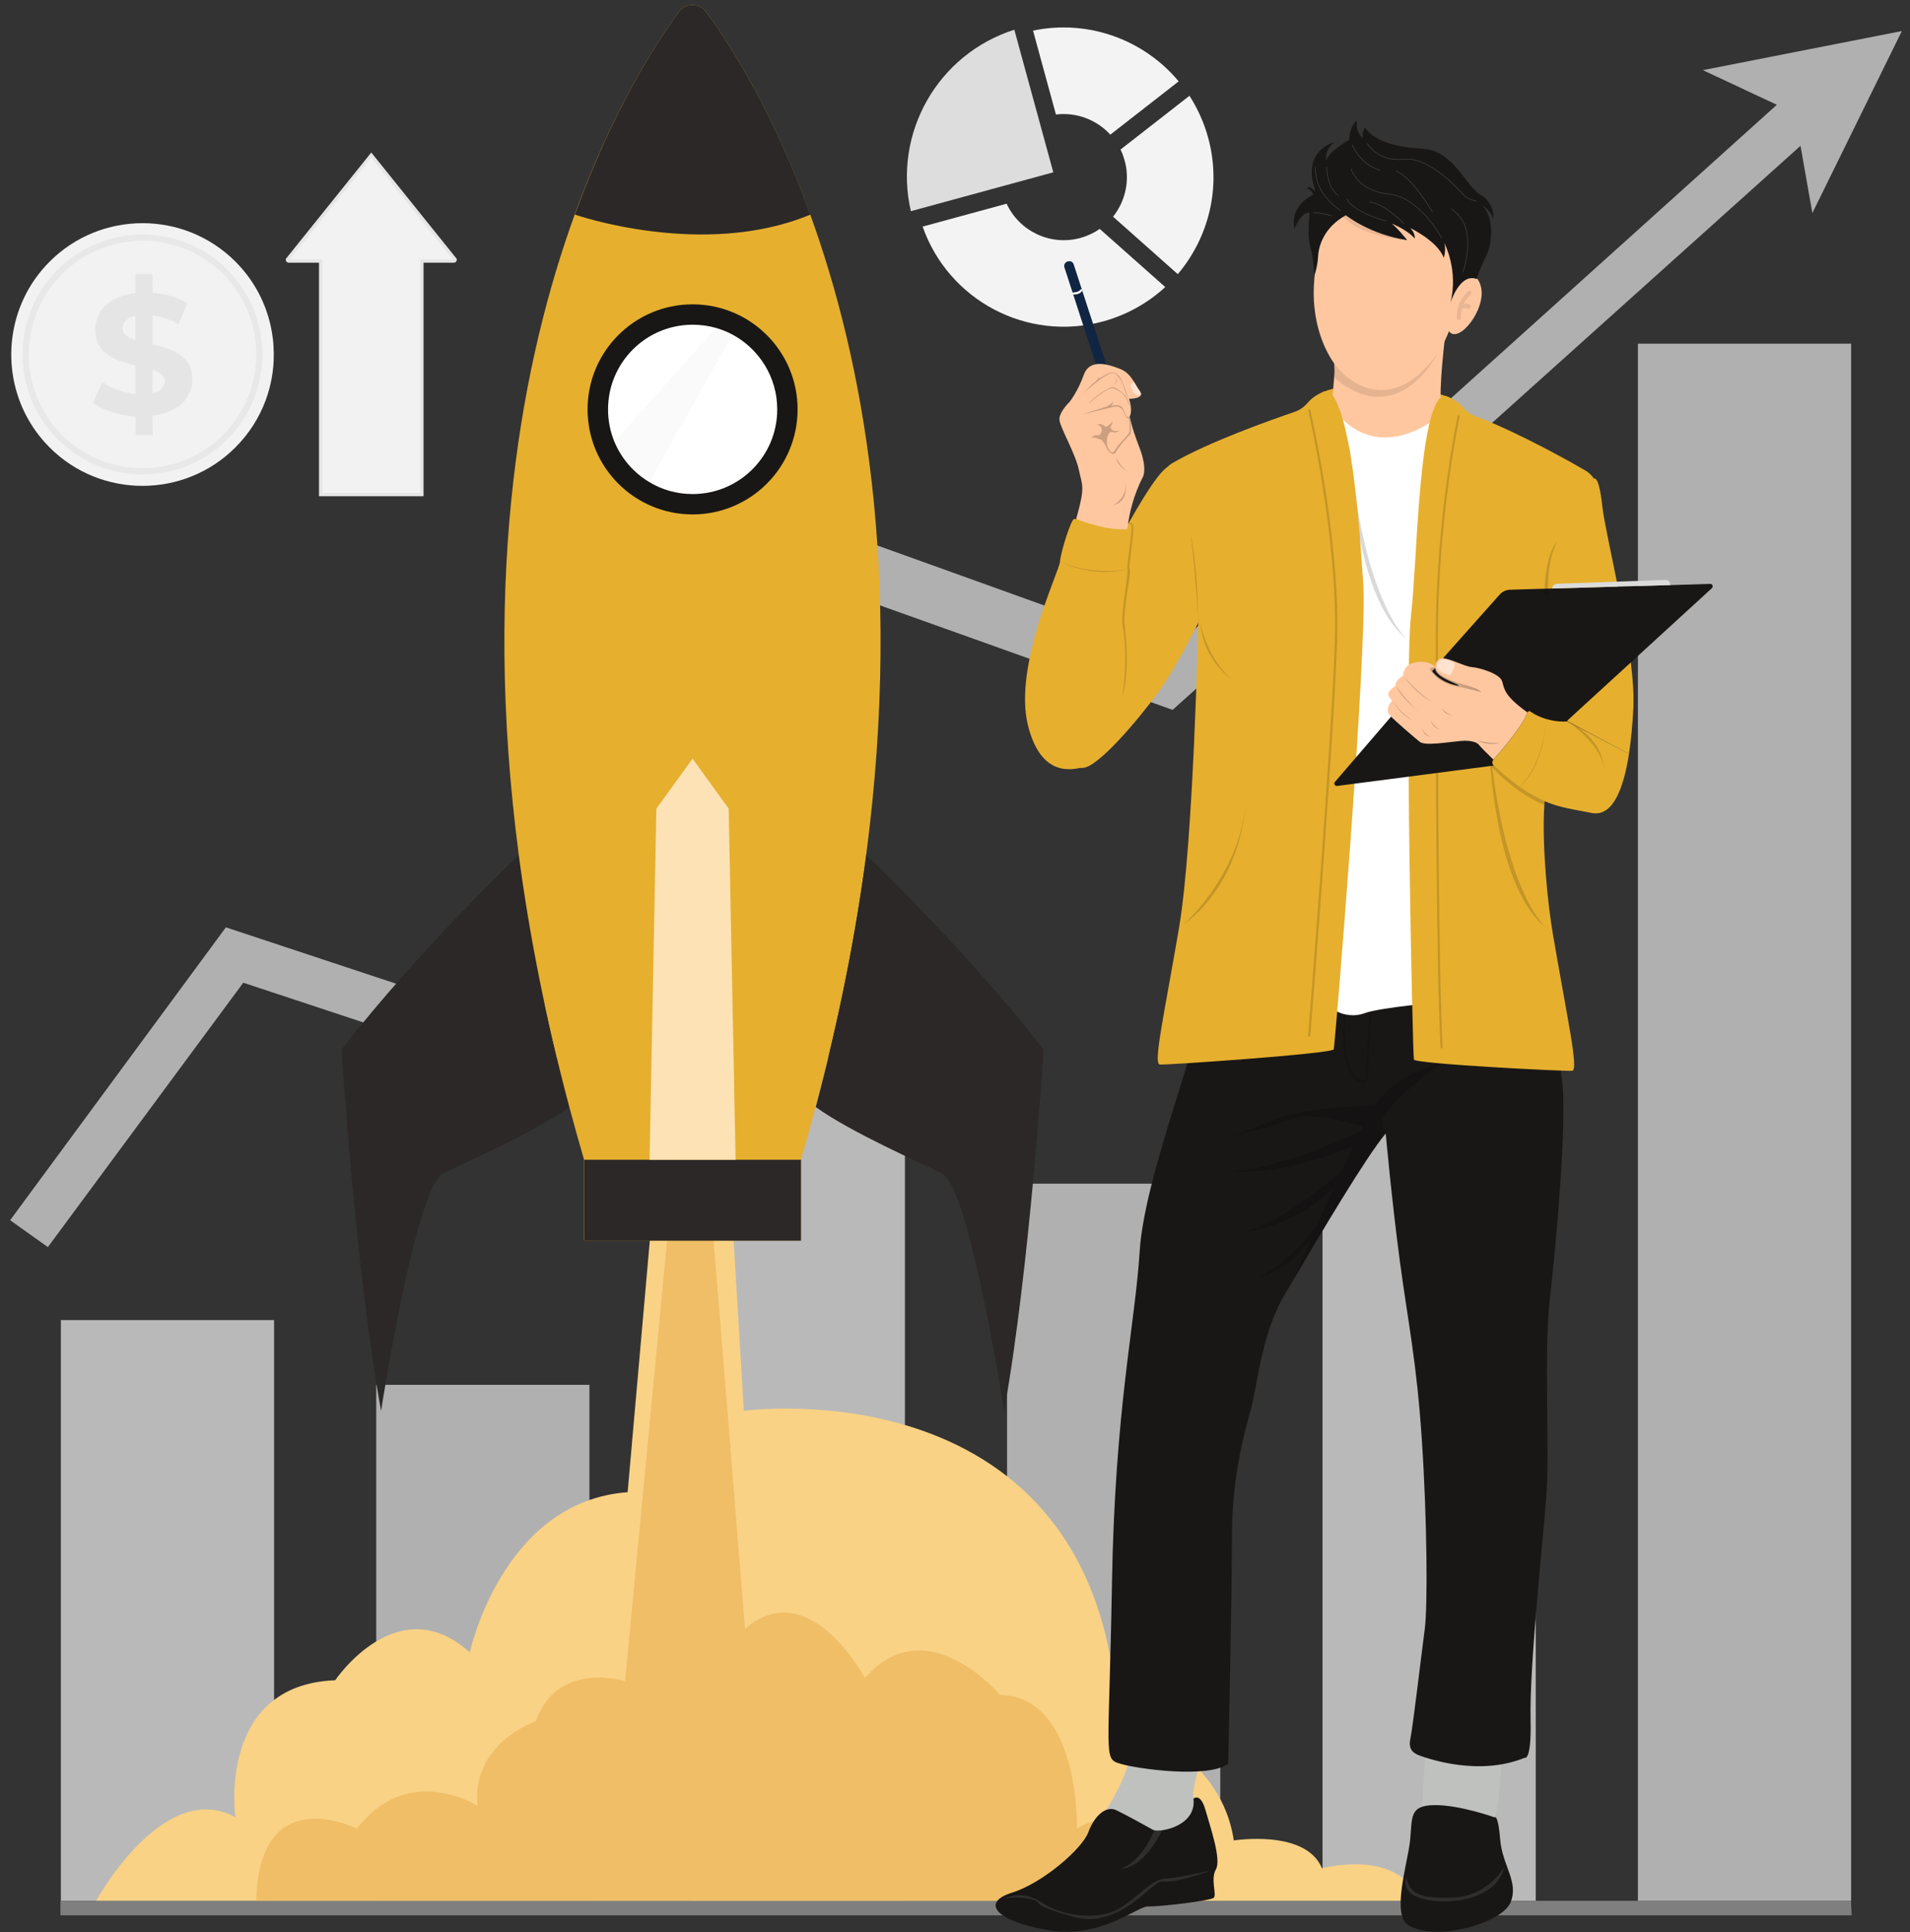
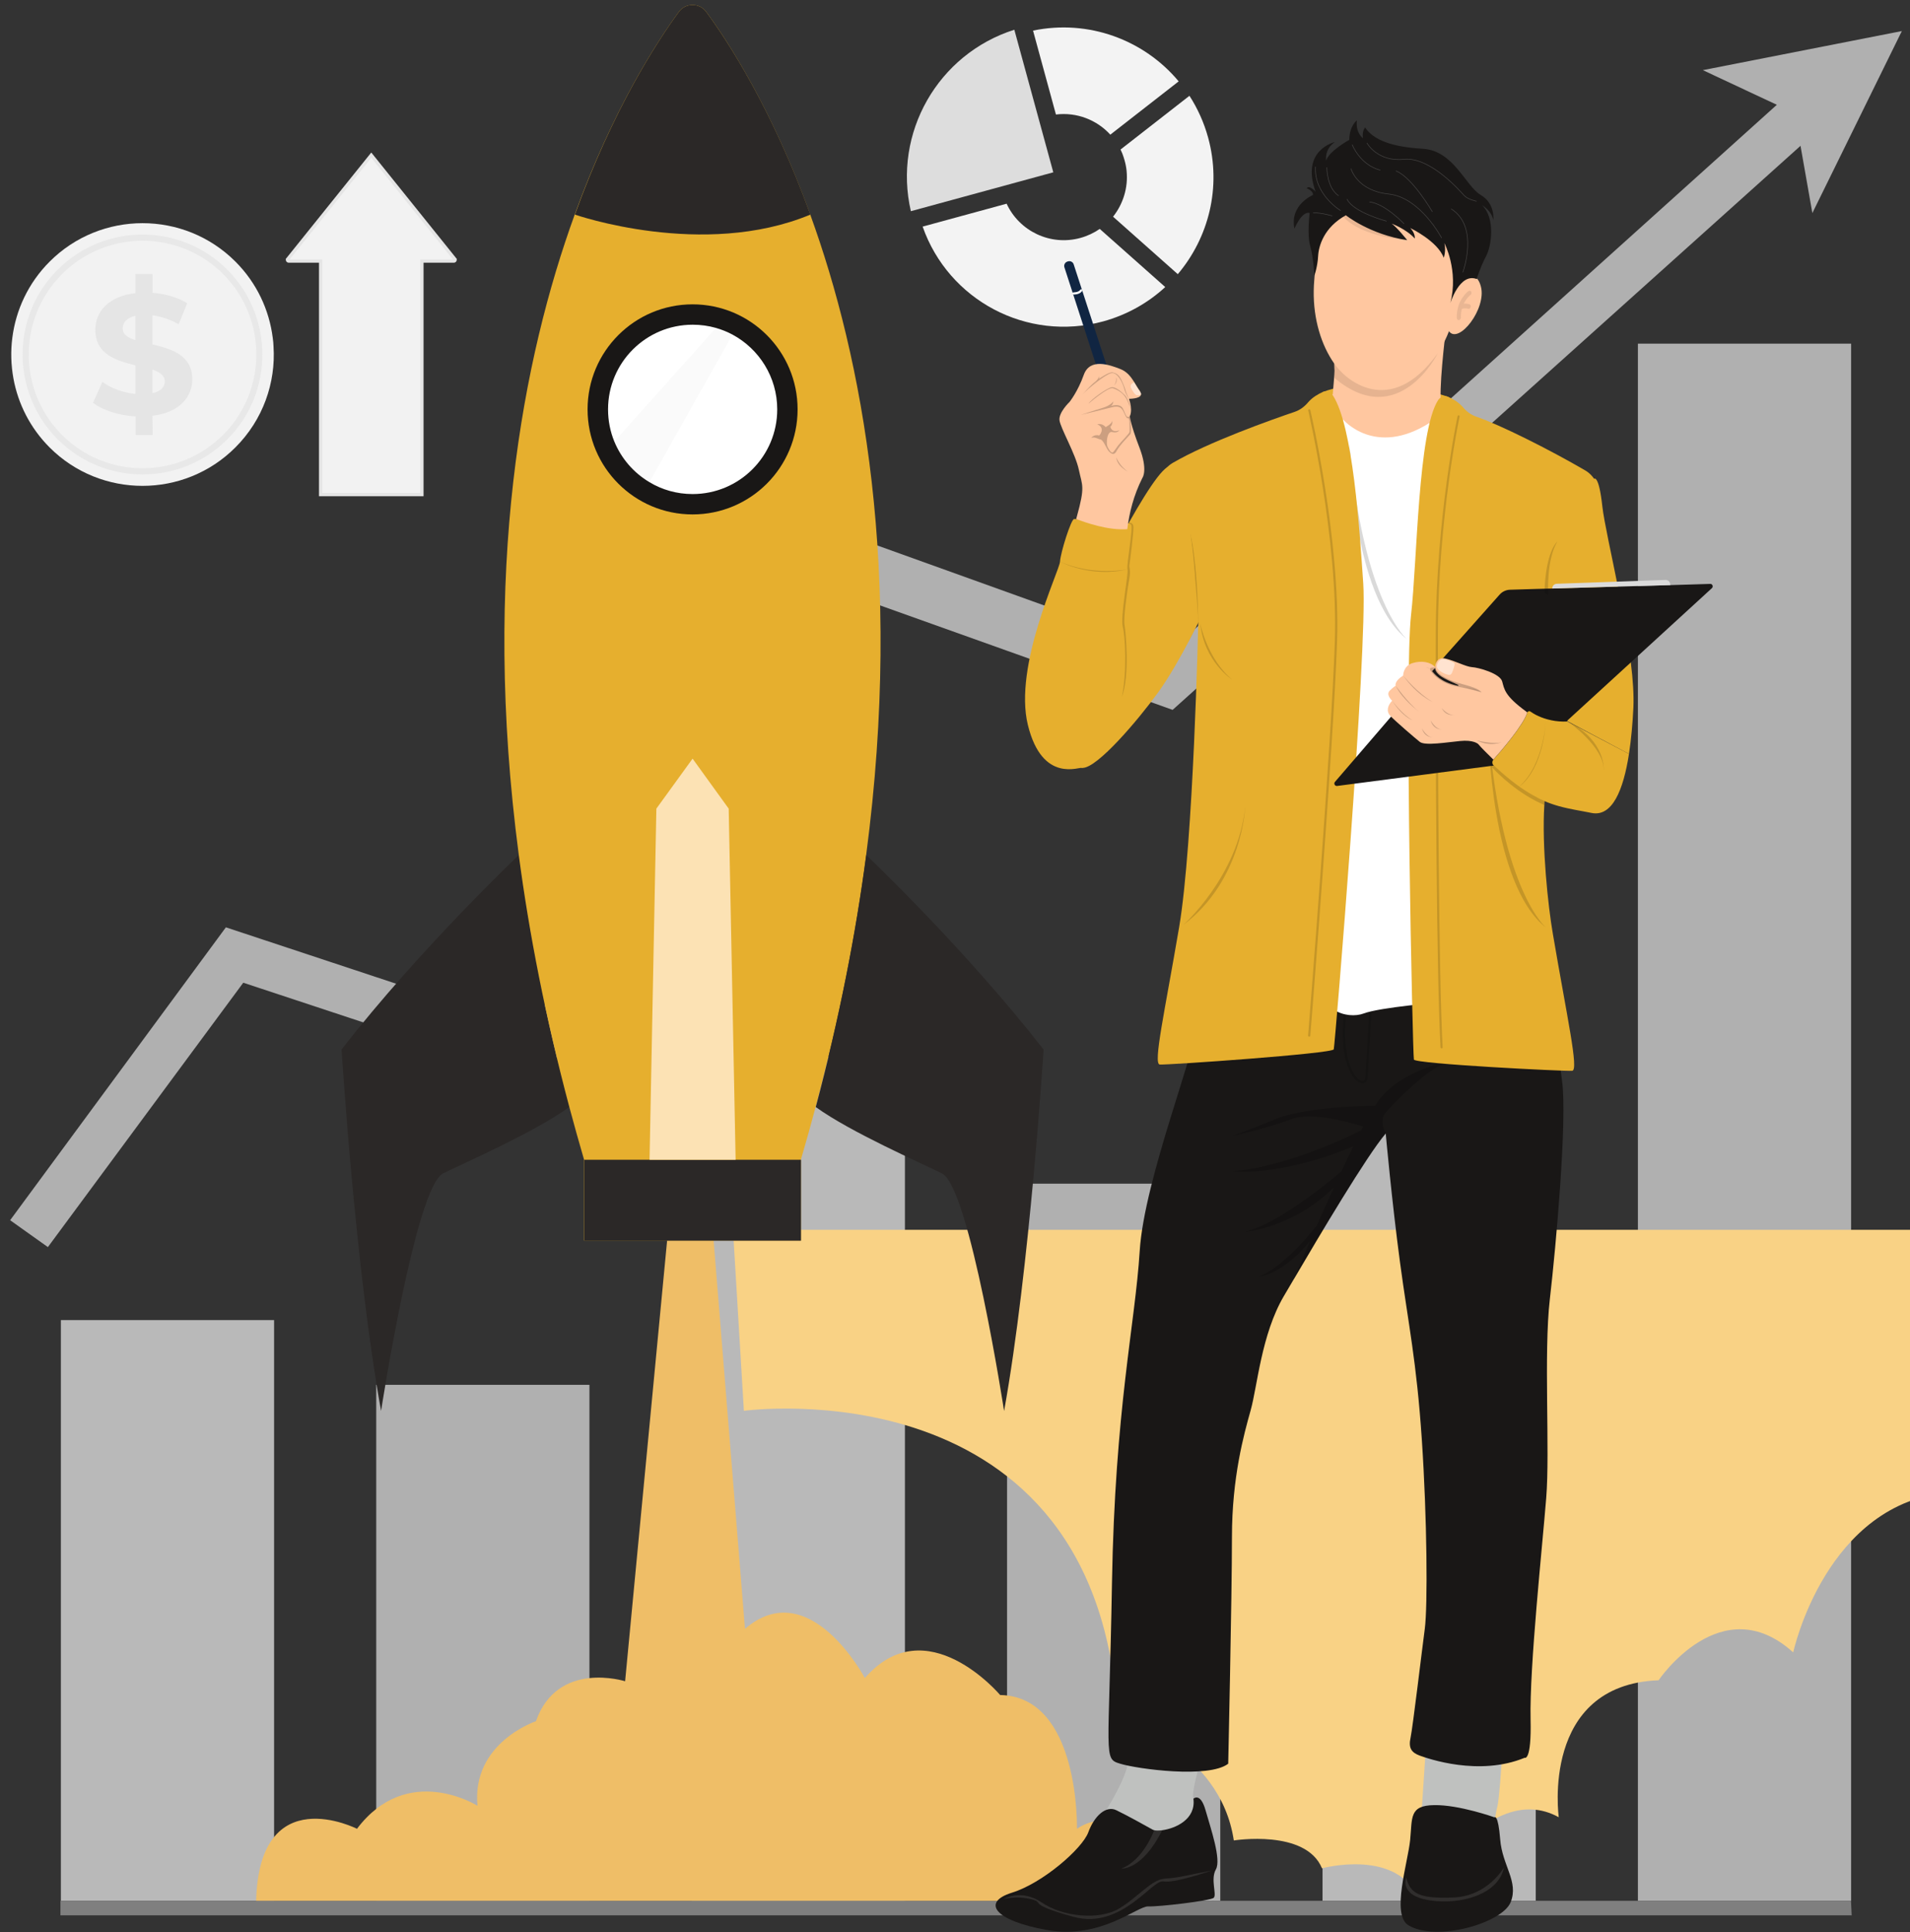
<svg xmlns="http://www.w3.org/2000/svg" version="1.1" x="0px" y="0px" viewBox="0 0 1735.2 1754.9" style="enable-background:new 0 0 1735.2 1754.9;" xml:space="preserve">
  <rect x="0" y="0" width="1735.2" height="1754.9" fill="#333333" stroke="none" />
  <style type="text/css">
	.st0{opacity:0.7;}
	.st1{fill:#E5E5E5;}
	.st2{fill:#F2F2F2;}
	.st3{fill:#7F7F7F;}
	.st4{opacity:0.7;fill:#E5E5E5;}
	.st5{fill:#F2F2F2;stroke:#E5E5E5;stroke-width:3;stroke-miterlimit:10;}
	.st6{fill:#F3F3F3;}
	.st7{fill:#DDDDDD;}
	.st8{fill:#F9D285;}
	.st9{fill:#EFBE67;}
	.st10{fill:#2B2827;}
	.st11{fill:#E6AF2E;}
	.st12{fill:#FCE2B4;}
	.st13{fill:#191716;}
	.st14{fill:#FFFFFF;}
	.st15{opacity:2.000000e-02;}
	.st16{fill:#FFC7A0;}
	.st17{opacity:0.1;}
	.st18{opacity:0.1;fill:#272727;}
	.st19{opacity:0.2;fill:none;stroke:#FEFEFE;stroke-width:0.5;stroke-linecap:round;stroke-miterlimit:10;}
	.st20{fill:#BFC1BF;}
	.st21{opacity:0.1;fill:#FFFFFF;}
	.st22{opacity:0.2;}
	.st23{opacity:0.15;}
	.st24{fill:none;}
	.st25{fill:#102542;}
	.st26{opacity:0.5;fill:#FFFFFF;}
	.st27{fill:none;stroke:#FFFFFF;stroke-width:2;stroke-linecap:round;stroke-miterlimit:10;}
	.st28{fill:#DBDBDB;}
</style>
  <g id="background">
    <g>
      <g class="st0">
        <rect x="1488" y="312.1" class="st1" width="193.7" height="1414.2" />
        <rect x="1201.5" y="767.7" class="st2" width="193.7" height="958.6" />
        <rect x="914.9" y="1075" class="st1" width="193.7" height="651.3" />
        <rect x="628.4" y="959.6" class="st2" width="193.7" height="766.8" />
        <rect x="341.8" y="1257.7" class="st1" width="193.7" height="468.6" />
        <rect x="55.3" y="1198.9" class="st2" width="193.7" height="527.4" />
      </g>
      <g class="st0">
        <g>
          <g>
            <polygon class="st1" points="43.5,1132.6 9.2,1108.2 205.2,842.2 480.7,933.4 775.9,487.8 1063.4,591.1 1628.4,82.4        1655.7,114.5 1065.3,644.7 788.8,546 491.2,981.8 221,892.5      " />
          </g>
          <polygon class="st1" points="1646.5,193.5 1630.5,102.8 1547,63.7 1727.8,28.2     " />
        </g>
      </g>
      <polygon class="st3" points="1682.2,1739.5 54.9,1739.5 54.9,1726.3 1681.6,1726.3   " />
      <g>
        <g>
          <g>
            <g>
              <g>
                <path class="st2" d="M213.9,406.3c-46.5,46.6-122.3,46.6-168.8,0.1c-17.7-17.7-28.7-39.7-32.9-62.7         c-2.2-12.2-2.6-24.7-1-36.9c3.2-25.3,14.5-49.8,33.9-69.2c46.5-46.5,122.2-46.6,168.8,0c19.4,19.4,30.7,43.9,33.9,69.3         c0.4,2.6,0.6,5.2,0.7,7.9C250.6,347.6,239,381.2,213.9,406.3z" />
              </g>
              <g>
                <g>
                  <path class="st4" d="M235.7,345.9c7.9-35.2-1.9-73.6-29.2-101c-42.5-42.5-111.6-42.5-154.1,0c-27.4,27.4-37.1,65.8-29.2,101          c4.4,19.5,14.1,38,29.2,53.1c42.5,42.5,111.6,42.5,154.1,0C221.7,383.9,231.4,365.4,235.7,345.9z M56.4,395.1          c-8.8-8.8-15.7-18.9-20.7-29.6C18,327.2,24.9,280.4,56.4,248.9c40.3-40.3,105.9-40.3,146.2-0.1          c31.4,31.4,38.4,78.2,20.8,116.4c-5,10.8-11.9,20.9-20.8,29.8C162.3,435.3,96.7,435.3,56.4,395.1z" />
                </g>
              </g>
              <g>
                <g>
                  <path class="st1" d="M138.5,377.6c24.4-2.9,36.2-17,36.2-33.1c0-21.9-19-27.7-36.2-31.7l0-26.4c7.8,0.9,15.8,3.6,23.8,8.1          l7.8-19.1c-8.6-5.4-19.9-8.5-31.5-9.5l0-17l-15.5,0l0,17.3c-24.6,2.8-36.5,16.9-36.5,33.4c0,22.2,19.2,28,36.5,32.2l0,26          c-11.2-1.1-22.4-5.3-30.1-11l-8.5,19c8.6,6.7,23.3,11.5,38.7,12.4l0,16.9l15.5,0L138.5,377.6z M111.5,298.3          c0-5.1,3.3-9.6,11.5-11.5l0,22.1C116.1,306.7,111.5,303.8,111.5,298.3z M138.5,357.1l0-21.4c6.7,2.3,11.2,5.3,11.2,10.7          C149.7,351.3,146.3,355.4,138.5,357.1z" />
                </g>
              </g>
            </g>
          </g>
        </g>
        <path class="st5" d="M337.3,140.9L337.3,140.9c29.8,37,46.4,57.8,76.2,94.8v0c0,0.8-0.5,1.4-1.1,1.4h-29.1v212.1h-92V237.1h-29.1     c-0.6,0-1.1-0.6-1.1-1.4v0C290.9,198.7,307.6,177.9,337.3,140.9z" />
      </g>
      <g>
        <path class="st6" d="M1070.8,73.9l-62.1,48.4c-12.3-13.5-30.6-20.6-49.4-18.3l-20.8-76.2C989,17.3,1039.5,36.3,1070.8,73.9z" />
        <path class="st6" d="M914.5,185c11.5,24.9,39.7,38.6,67,31.1c6.5-1.8,12.4-4.6,17.6-8.2l59.5,52.8     c-15.5,14.3-34.6,25.2-56.4,31.2c-69.3,18.9-140.6-19.3-164-86.1L914.5,185z" />
        <path class="st6" d="M1023.5,155.3c-0.3-3.2-0.9-6.3-1.8-9.5c-0.6-2.2-1.3-4.3-2.1-6.4c-0.5-1.2-1-2.4-1.6-3.6l62.6-48.8     c7.4,11.5,13.2,24.2,17,38.1c12.3,45,0.4,90.8-27.6,123.9l-58.8-52.2C1020.3,185.3,1025,170.5,1023.5,155.3z" />
        <path class="st7" d="M827.5,191.8l129.4-35.3L921.5,27C852,49.1,811.1,120.9,827.5,191.8z" />
      </g>
    </g>
  </g>
  <g id="rocket">
    <g>
      <g>
-         <path class="st8" d="M665.9,1116.8l9.9,164.5c0,0,322.7-44.3,339.6,280.5c0,0,92.8,25.3,105.5,109.7c0,0,65.4-10.5,80.1,25.3     c0,0,69.6-19,88.6,29.5H87.3c0,0,61.2-111.8,126.5-75.9c0,0-16.9-120.2,90.7-124.4c0,0,56.9-84.4,122.3-25.3     c0,0,29.5-137.1,143.4-145.5l21-238.3H665.9z" />
+         <path class="st8" d="M665.9,1116.8l9.9,164.5c0,0,322.7-44.3,339.6,280.5c0,0,92.8,25.3,105.5,109.7c0,0,65.4-10.5,80.1,25.3     c0,0,69.6-19,88.6,29.5c0,0,61.2-111.8,126.5-75.9c0,0-16.9-120.2,90.7-124.4c0,0,56.9-84.4,122.3-25.3     c0,0,29.5-137.1,143.4-145.5l21-238.3H665.9z" />
        <path class="st9" d="M607,1116.8l-39.1,410.1c0,0-61.4-19.5-81,36.3c0,0-58.6,19.5-53.1,76.8c0,0-63.4-40.1-109.5,20.9     c0,0-88.8-45.2-91.6,65.4h856c0,0-58.6-100.3-110.3-65.4c0,0,2.8-120.1-69.8-121.5c0,0-67-79.6-122.9-15.4     c0,0-50.3-95-108.9-44.7l-29.3-362.7H607z" />
      </g>
      <g>
        <path class="st10" d="M517.3,1005.3c-31.8,23.1-95.7,50.9-114.8,60.4c-25,12.5-56.3,215.7-56.3,215.7     c-23.5-129.8-35.9-328.3-35.9-328.3c71.9-92.2,161.2-176.7,161.2-176.7C480.8,847.9,495.7,924.1,517.3,1005.3z" />
        <path class="st11" d="M786.9,776.5c-9.4,71.3-24.2,147.6-45.9,228.8c-4.2,15.8-8.7,31.8-13.4,47.9v73.5h-197v-73.5     c-4.7-16.2-9.2-32.1-13.4-47.9c-21.6-81.2-36.5-157.5-45.9-228.8c-34-258.4,3.7-451.8,50.8-581.6C557,98.9,597,37.7,616.7,10.8     c6.2-8.4,18.7-8.4,24.9,0c19.8,26.9,59.7,88.1,94.5,184.1C783.2,324.7,820.9,518.2,786.9,776.5z" />
        <path class="st10" d="M948.1,953.2c0,0-12.5,198.6-35.9,328.3c0,0-31.3-203.2-56.3-215.7c-19.1-9.6-83-37.4-114.8-60.4     c21.6-81.2,36.5-157.5,45.9-228.8C786.9,776.5,876.2,861,948.1,953.2z" />
        <polygon class="st10" points="629.2,1053.3 530.7,1053.3 530.7,1126.8 629.2,1126.8 727.7,1126.8 727.7,1053.3    " />
        <polygon class="st12" points="662,734.4 629.2,689 596.3,734.4 590.1,1053.3 629.2,1053.3 668.3,1053.3    " />
        <circle class="st13" cx="629.2" cy="371.8" r="95.4" />
        <path class="st14" d="M706.1,371.8c0,42.5-34.4,76.9-76.9,76.9c-14.3,0-27.8-3.9-39.2-10.8c-14.3-8.5-25.5-21.4-31.9-36.9     c-3.7-9-5.7-18.9-5.7-29.2c0-42.5,34.4-76.9,76.9-76.9c7.3,0,14.4,1,21.1,2.9c5.3,1.5,10.4,3.6,15.1,6.1     C689.6,316.9,706.1,342.4,706.1,371.8z" />
        <path class="st10" d="M736.2,194.9c-97.4,40.6-213.9,0-213.9,0C557,98.9,597,37.7,616.7,10.8c6.2-8.4,18.7-8.4,24.9,0     C661.4,37.7,701.4,98.9,736.2,194.9z" />
        <path class="st15" d="M665.4,304l-75.5,134c-14.3-8.5-25.5-21.4-31.9-36.9l92.3-103.1C655.6,299.3,660.7,301.4,665.4,304z" />
      </g>
    </g>
  </g>
  <g id="human">
    <g>
      <g id="head_1_">
        <path class="st11" d="M1315.8,360.5c0,0-64.3-23.3-114.3-4.4l1.8,19l110.6-6.3L1315.8,360.5z" />
        <path class="st16" d="M1277.4,441.4l-58.6-36.7l-20.4-8.5l1.4-28.4c0.3-1.9,7.9-7.6,9.6-8.7c0.4-0.3,1.4-0.8,1.4-1.2     c0.2-3.6,1.7-18.6,1.6-21.3c0-0.6-0.1-1.1-0.1-1.6c-0.1-2-0.2-5-0.2-5l101.1-27.5c0,0-6.7,53.7-3.7,67.2     c0.4,1.8,28.6,9.1,28.6,9.1C1342.6,400.7,1277.4,441.4,1277.4,441.4z" />
        <path class="st16" d="M1194,254.3c-4.7,53,23.1,98,55.5,100.2c36.9,2.5,70.6-37.1,75.3-90.1s3-98-58.2-101.9     C1188.3,157.4,1198.8,201.3,1194,254.3z" />
        <path class="st17" d="M1306.2,320.8c-0.3,0.7-35.8,71.3-93.8,22.5c0-5.5-0.2-9.2-0.3-13.3     C1220.9,343.9,1262.7,381.4,1306.2,320.8z" />
        <g>
          <path class="st16" d="M1325.3,259.1c0,0,14.9-18.7,20.1,1.3s-20.1,52.5-29,40.5S1325.3,259.1,1325.3,259.1z" />
          <path class="st18" d="M1334,264.4c0.9-0.7,2-0.4,2.6,0.5c0.5,1,0.2,2.3-0.7,3c-0.1,0-3.5,2.7-6.1,7.9c2.5-0.3,4.8,0.4,5.1,0.5      c1,0.3,1.5,1.5,1.2,2.6c-0.3,0.9-1,1.5-1.7,1.6c-0.2,0-0.4,0-0.6-0.1c-0.9-0.3-3.8-0.8-5.7,0.2c-0.6,2.3-1,4.8-0.9,7.7      c0,1.2-0.8,2.2-1.8,2.4c0,0,0,0,0,0c-1,0.1-1.9-0.7-1.9-1.9C1322.9,272.9,1333.5,264.7,1334,264.4z" />
        </g>
        <path class="st18" d="M1278.4,218.1c0,0-41.1-2.3-58.3-21.5s18.8,1.4,18.8,1.4L1278.4,218.1z" />
        <path class="st13" d="M1222.7,195.5c0,0,21.8,17.5,55.7,22.6c0,0-9.7-12.2-14.1-15c0,0,13.3,4.9,21,13.5c0,0,0.7-4.5-4.1-9.5     c0,0,24.8,11.8,30.4,27c0,0,2.3-6,0.6-13.3c0,0,13.1,24.8,5.4,54.5c0,0,8.4-27.7,23.9-21.9c0,0,3.6-11.5,8.5-20.6     c5-9.1,8.7-34.4-3.5-46.4c0,0,8.6,4.9,10.1,13.5c0,0,2.2-14.8-11.5-22.9c-13.7-8.1-24.4-40.2-52.5-41.9     c-28.1-1.6-44.9-8-52.4-19.3c0,0-2.9,2.8-2,9.7c0,0-6.8-4.6-5.5-16.2c0,0-6.8,5-6.9,17.7c0,0-18.9,10.5-21,18.9     c0,0-2-10.2,7.9-16.9c0,0-31.3,7-17.5,45.1c0,0-5.7-6.4-8.1-3.1c0,0,6.2,2.2,5.7,6.1c0,0-21.3,8.8-16.8,30.5     c0,0,6.6-16.1,13.8-14.2c0,0-2.5,19.5,0.5,30c3,10.5,3.8,27,3.8,27s2.9-8.3,3.4-17.9C1198,223.3,1202.8,206.5,1222.7,195.5z" />
        <path class="st19" d="M1309.6,216c0,0-19.3-36.8-48.1-39.8c-28.8-3-34.1-22.9-34.1-22.9" />
        <path class="st19" d="M1275.4,203.1c0,0-17.1-18.1-31.1-19.7" />
        <path class="st19" d="M1259.5,200.8c0,0-29.7-7.8-35.7-19.8" />
        <path class="st19" d="M1217.8,191.2c0,0-24.2-14.7-22.7-39.6" />
        <path class="st19" d="M1193.1,193.3c0,0,5.3-0.5,17,2.7" />
        <path class="st19" d="M1341.2,182.7c0,0-7.7-1.5-11.1-5.2s-30.7-35.3-54.7-32.8c-24,2.5-33.5-14.7-33.5-14.7" />
        <path class="st19" d="M1329,247.2c0,0,15.1-41.2-10.5-57.4" />
        <path class="st19" d="M1228.5,131.5c0,0,6.9,18.1,25.3,23" />
        <path class="st19" d="M1205.4,152.2c0,0-0.1,18.3,10.6,25.5" />
        <path class="st19" d="M1301.2,192.2c0,0-18.2-31.2-32.9-36.9" />
      </g>
      <g>
        <g>
          <g>
            <path class="st20" d="M1334.4,1584c4,0.3,30.2,4.6,30.1,8.6c-0.3,13.5-2.9,43.4-4.1,47.8c-1.5,5.4-4,21.6-4,21.6l-65.5-7.3       l4.6-69.4c0.1-2,1.8-3.5,3.8-3.4L1334.4,1584z" />
            <path class="st13" d="M1357.7,1650.5c0,0,3.3-3.7,5.2,20.1c1.9,23.9,17,38.1,9.5,57c-7.6,18.9-67.4,36.3-92.9,20.9       c-15.8-9.6-0.4-57.1,1.6-77.5c2-20.4-0.9-31.3,21.8-31.6C1325.6,1639,1357.7,1650.5,1357.7,1650.5z" />
            <path class="st21" d="M1366.3,1696c0,0-14.5,26-45.8,27.3s-39.6-3.7-42.9-18.2c0,0-7.2,16.5,21.4,20.8       S1361.6,1720.3,1366.3,1696z" />
          </g>
          <g>
            <path class="st20" d="M1088,1595.7c1.7,0.3,2.8,2,2.4,3.7c-1.9,8.1-8.1,29.1-6.2,34.1c1.8,4.7,4,13.3,5,17.4       c0.3,1.3-0.2,2.7-1.4,3.3l-44,26.9c-0.9,0.6-2.1,0.6-3.1,0.1l-41.3-22.2c-1.6-0.9-2.1-2.9-1.1-4.4c6.5-9.9,27.9-43.6,27-59.2       C1024.7,1584,1075,1593.2,1088,1595.7z" />
            <path class="st13" d="M951.5,1752.9c48.5,8.6,81.8-21.9,91.6-21.5c9.8,0.4,56.4-5.1,59.5-7.8c3.1-2.7-3.1-16.8,2-25.8       c5.1-9-4.7-37.2-9.4-53.8c-4.7-16.6-11-10.4-11-10.4c2.4,18.8-16.4,27-28.3,28.6c-3.1,0.4-5.7,0.4-7.3,0       c-0.5-0.1-0.9-0.3-1.2-0.4c-5.5-3.1-23.9-13.3-33.3-17.8c-9.4-4.5-20,5.3-25.4,20.1c-5.5,14.9-41.5,46.2-69.3,54.8       C891.6,1727.5,903,1744.3,951.5,1752.9z" />
            <path class="st21" d="M1100.5,1698.9c0,0-33.5,11.7-43.7,9.8s-38,44.2-81.8,32.1c-43.8-12.1-24.8-12.7-38.4-16       c-13.6-3.3-24.8-0.1-24.8-0.1s15.9-9.7,34.7,3.2c18.8,12.9,52.2,16.3,70.2,5.4c18.1-10.9,29.4-26.6,42.1-27.2       C1071.6,1705.4,1082.1,1702.2,1100.5,1698.9z" />
            <path class="st21" d="M1018.7,1697.1c0,0,19,1.6,37.2-35c-3.1,0.4-5.7,0.4-7.3,0C1048.6,1662.1,1039.1,1689.1,1018.7,1697.1z" />
          </g>
        </g>
        <g>
          <path class="st13" d="M1017.7,1601.8c15.7,4.8,80.4,13.6,98.1,0c0,0,3.4-151.3,3.4-205.8c0-54.5,10.9-93.4,17-115.2      c6.1-21.8,9.7-68.8,30.1-103.6c2.4-4.2,5.3-9.1,8.6-14.6c0,0,0,0,0,0v0c23.9-40.7,66.6-112.8,84-133.2c0,0,5.5,61.3,13,117.2      c7.5,55.9,15,89.3,19.8,160.8c4.8,71.6,5.4,151.3,2.7,171.8c-2.7,20.4-10.9,89.3-12.9,98.8c-2.1,9.5,0.7,13.6,8.2,16.4      c7.5,2.7,53.8,19.1,95.4,2c0,0,6.3,3.7,5.4-34.8c-1.1-47.7,10.8-158.1,14.2-201.1c3.5-42.9-2.4-131.5,3.3-180.6      c5.7-49.1,15.9-163.8,11.1-198.1c-4.8-34.3-5.4-76.5-5.4-76.5s-288.5-60.4-315-21.8c0,0-12.8,23.7-11.5,44.8      c1.4,21.1-47.7,141.8-51.8,207.9c-4.1,66.1-22.5,143.1-25.2,301.9C1007.5,1597.1,1002,1597.1,1017.7,1601.8z" />
          <path class="st22" d="M1087.2,928.5c0,0,67.5-2.4,62.9-48.1C1150.1,880.4,1166.8,925.1,1087.2,928.5z" />
          <path class="st23" d="M1237.8,983.8c0.7,0,1.3-0.1,1.9-0.4c1.7-0.8,2.7-2.9,2.8-5.7c0.6-14.2,5.2-85.2,5.2-85.9l0-0.5      l-19.3-16.5l-0.1-0.5l-0.9,0c-0.9,0.1-1.2,0.1-2.3,8.1c-1.1,8.1-2.6,22.2-4.6,41.8c-3.1,31.6,4.7,52.3,13.2,58.2      C1235.2,983.3,1236.6,983.8,1237.8,983.8z M1245.7,892.2c-0.4,6.5-4.6,71.9-5.2,85.5c-0.1,2-0.7,3.4-1.7,3.9      c-1,0.5-2.3,0.2-3.8-0.9c-5.8-4-15.8-20.9-12.3-56.3c3.3-33.9,4.8-44.1,5.4-47.3L1245.7,892.2z" />
          <path class="st22" d="M1236.6,1026.6c0.6-1.2,1.2-2.4,1.8-3.5c-14.4-4.5-47.7-13.4-65.1-6.7c-22.6,8.6-53.8,15.2-53.8,15.2      s9.4-2.9,39.3-15.2c29.9-12.2,90.5-12.2,90.5-12.2l0,0c1.1-1.7,2.1-3.2,3.1-4.6c22.6-31.3,76.9-38.2,60.4-33.6      c-16.5,4.6-47.1,36.6-53.8,44.2c-6.7,7.6,0,19.2,0,19.2c-17.4,20.4-60.1,92.5-84,133.2c0.3-0.7,6.4-15.4,15.3-35.9l0,0      c-24.7,31-46.5,32.7-46.5,32.7c24.2-9.4,52.7-46.7,52.7-46.7l0,0c4.7-10.8,9.9-22.5,15.3-34.2c0,0,0,0,0,0      c-38.3,37.3-80.9,40.2-80.9,40.2c34.2-8.2,87.8-55,87.8-55l0,0c3.6-7.8,7.3-15.4,10.8-22.6c-68.3,28.3-109.8,22.6-109.8,22.6      C1172,1059.8,1236.6,1026.6,1236.6,1026.6L1236.6,1026.6z" />
          <path class="st24" d="M1018.2,1341.4c0,0,14.1,13.6,56,6.5C1074.2,1347.9,1035.3,1350.8,1018.2,1341.4z" />
          <path class="st24" d="M1387.6,1363.2c0,0-54.2,13.6-84.8-9.4C1302.8,1353.8,1328.1,1380.3,1387.6,1363.2z" />
        </g>
      </g>
      <g>
        <path class="st14" d="M1219.9,380.7c0,0,28.9,35.1,79.1,3.2l10.7,526.3c0,0-55.9,4.6-70.7,10.2s-45.3-1.9-40.2-40     S1219.9,380.7,1219.9,380.7z" />
        <path class="st23" d="M1225.9,402.7c0,0,1.5,138.5,52.7,178.2C1278.6,581,1238.4,548.4,1225.9,402.7z" />
        <path class="st11" d="M1201.5,356.1c-4,1.8-9.3,4.8-13.2,9.4c-3.2,3.8-7.3,6.9-12,8.5c-21.5,7.3-78.3,27.4-110.9,46.4     c-40.8,23.8,23.2,145,23.2,145s-4.4,200.4-17.4,276.8c-13,76.5-23.8,124-17.6,124.6c6.2,0.6,157-9.9,158.1-13.8     c1.1-4,30.8-364.1,26.8-422.9c-3.4-49.6-9.3-142.9-27.6-171C1208.9,355.9,1204.9,354.6,1201.5,356.1z" />
        <path class="st11" d="M1410.7,847.9c13,76.5,23.8,124,17.6,124.6c-6.2,0.6-142.7-6.3-143.8-10.2c-1.1-4-8.7-350.8-2.6-403.7     c5.6-48.5,6.3-167,24.6-195.2c2-3.1,6-4.4,9.4-2.9c4,1.8,9.3,4.8,13.2,9.4c3.2,3.8,7.3,6.9,12,8.5c21.5,7.3,66.4,29.8,99,48.8     c40.8,23.8-19,141.8-19,141.8s-5.9,37.1-11.3,85c-2.6,23-5,48.5-6.6,73.5c-0.1,1.2-0.2,2.4-0.2,3.5     C1400.6,768.7,1406.4,823,1410.7,847.9z" />
        <path class="st23" d="M1352.2,664.6c0,0,1.5,138.5,52.7,178.2C1404.9,842.9,1364.6,810.3,1352.2,664.6z" />
        <path class="st23" d="M1084.7,565.6c1-3.6,1.5-7.2,1.5-10.9c0.1-6.6,0-18.3-0.8-32.1c-0.7-11.8-1.9-25.1-4.1-37.9c0,0,0,0,0-0.1     c0,0,0,0,0,0c0.2,0.6,6.3,21.3,7.3,80.8c0,0-3.3,6.9-8.5,16.7L1084.7,565.6z" />
        <path class="st23" d="M1189.4,941.5C1189.4,941.5,1189.4,941.5,1189.4,941.5c-0.6,0-1-0.5-1-1c0.2-2.6,21.3-265.6,24.3-358.4     c3-92.8-24-208.2-24.2-209.3c-0.1-0.5,0.2-1,0.7-1.1c0.5-0.1,1,0.2,1.2,0.7c0.3,1.2,27.3,116.8,24.3,209.8     c-3,92.9-24.1,355.9-24.3,358.5C1190.3,941.1,1189.9,941.5,1189.4,941.5z" />
        <path class="st23" d="M1309.7,952.1c-0.5,0-0.9-0.4-1-0.9c-3.6-64.7-4.6-260-4.3-375.6c0.2-105.2,19.6-196.8,19.8-197.7     c0.1-0.5,0.6-0.8,1.1-0.7c0.5,0.1,0.8,0.6,0.7,1.1c-0.2,0.9-19.5,92.4-19.7,197.3c-0.2,115.5,0.8,310.8,4.3,375.5     C1310.7,951.6,1310.3,952.1,1309.7,952.1C1309.7,952.1,1309.7,952.1,1309.7,952.1z" />
        <path class="st23" d="M1074.9,840.1c0,0,49.8-44.2,56.4-107.2C1131.2,732.9,1128.7,799.7,1074.9,840.1z" />
        <path class="st23" d="M1119.5,617.3c0,0-25.6-16.1-29.1-51.2C1090.4,566.1,1096.5,598.2,1119.5,617.3z" />
      </g>
      <g>
        <path class="st11" d="M1088.7,565.3c0,0-3.3,6.9-8.5,16.7c-7.2,13.7-18,33-28.3,47.2c-17.7,24.3-54.7,68.2-68.4,68.2     c-13.7,0-4.8-132-4.8-132s61.9-129.2,81.9-141.2c0,0,0,0,0,0c9.5-5.6,16.3,25.8,20.8,60.4c0,0,0,0,0,0c0,0,0,0,0,0v0     c1.7,12.8,3,26,4.1,37.9C1087.7,546.5,1088.7,565.3,1088.7,565.3z" />
        <path class="st11" d="M1020.1,569.8c1.9,6.8,4.1,39.4-0.9,63.3c-2,9.4-5,17.4-9.6,22c-16.3,16.4-26.1,42.3-26.1,42.3     c-2.4-1.5-36.5,14.8-49.7-39c-13.2-53.8,28.7-139.9,29.2-148.3c0.5-8.4,10.1-38.7,12.8-38.7c2.4,0,38.2,0.1,49,3.8     c1.4,0.5,2.3,1,2.8,1.6c2.1,2.7-4.4,36.2-3.3,40.4C1025.3,521.3,1017.5,560.3,1020.1,569.8z" />
        <g>
          <path class="st25" d="M1008.1,354l-0.6,0.2c-2.2,0.7-4.5-0.5-5.2-2.6L967,242.8c-0.7-2.2,0.5-4.5,2.6-5.2l0.6-0.2      c2.2-0.7,4.5,0.5,5.2,2.6l35.4,108.7C1011.5,351,1010.3,353.3,1008.1,354z" />
          <path class="st16" d="M1036.6,358.3c-0.6,4-10.9,3.9-10.9,3.9c3.7,11,0.7,15.8,0.7,15.8s0.6,7.3,8.7,28.3      c8.1,21,2.7,27.8,2.7,27.8c-8,16-11.8,31.4-13.7,46.5c-17.3,1.3-38.3-6.1-46.2-9.2c-0.1,0-0.1-0.1-0.2-0.1      c0.2-0.7,0.4-1.5,0.6-2.2c7.7-27.6,4.9-27.8,1.8-42.5c-3.1-14.7-16.8-37.9-17.6-45.1c-0.7-7.1,9.1-16.4,9.1-16.4      s7.5-9.2,13-24.7c5.6-15.5,23.3-9.1,33.1-5.3c6.2,2.4,9.6,7,12.6,11.7c1.8,2.8,3.3,5.7,5.2,8.2      C1036.4,356.6,1036.7,357.5,1036.6,358.3z" />
          <path class="st22" d="M1026.3,378.1c0,0-1.4,4.4-3.8-0.4c-2.4-4.8-3.3-10-11.9-7.9s-28.6,7-28.6,7s11.2-3.8,19.3-6.2      c8.1-2.4,10.2-6.2,10.2-6.2s-0.2,3.1-2.4,4.4c0,0,8.1-2.9,10.9,2C1022.7,375.9,1023.1,380.4,1026.3,378.1z" />
          <path class="st22" d="M1025.6,362.3c0,0-2.9-4.1-4.3-9.4c-1.4-5.3-6.1-15.2-11.8-14c-5.7,1.3-21.7,14.7-25.9,19.1      c0,0,7.4-8.3,10.4-10.5c3-2.2,4.3-4.3,4.2-5.8c0,0,0.7,1.4,0.1,2.4c0,0,9.4-6.6,12.4-5.9c3,0.7,5.6,1.6,8.2,7.1s3.4,8.4,4,10.5      C1023.6,357.8,1025.6,362.3,1025.6,362.3z" />
          <path class="st22" d="M988.9,366.6c0,0,17.8-15.4,22.1-14c4.2,1.5,10.1,4,13.4,11.8c3.2,7.8,3.2,8,3.2,8s-2.5-10.2-5.5-13.3      c-3-3.1-8.6-8-12.3-7.4C1005.9,352.4,991.3,362.5,988.9,366.6z" />
          <path class="st22" d="M1026.3,378.1c0,0,2.5,14,0.5,16.3c-2,2.3-9.9,10.3-12.6,15.5c-2.7,5.2-6.9,0.3-8.2-1.9      c-1.3-2.1-4-8.6-6.3-8.9c-2.3-0.3-5.1-2.7-8.3-1.4c0,0,2.2-3.5,7.3-2.2c0,0,6.1-6.7-1.9-10.2c0,0,4.7-1.2,7.6,2.6c0,0,6.1-3,6-6      c0,0,0.7,4-1.7,5.6c0,0,1.1,6.1,8.2,3.3c0,0-1.6,2.8-6.4,1.6c-4.8-1.3-5.8,10.1-4.3,13.4c1.5,3.3,3.3,5.3,4.4,5.2      c1.1-0.2,2.6-3,5.2-6.4c2.6-3.3,10.4-11,10.4-12.4c0-1.4,0.4-10-1-12.7L1026.3,378.1z" />
-           <path class="st22" d="M1011.3,458.9c0,0,15.2-7.5,10.3-23.7C1021.6,435.2,1028.1,454.6,1011.3,458.9z" />
          <path class="st22" d="M1014.1,415.4c0,0,3,8,10.7,13C1024.8,428.4,1014.8,423.6,1014.1,415.4z" />
          <path class="st22" d="M1012.2,349.9c0,0,3.6-3,1.7-7.2C1013.9,342.7,1014.7,346.7,1012.2,349.9z" />
          <path class="st26" d="M1036.6,358.3c-0.9,0.4-2,0.7-3.3,0.7c-2.2,0.1-4.6-4.3-5.8-6.7c-0.7-1.4-0.3-3.1,1-4      c0.6-0.4,1.2-0.8,1.8-1.1c1.8,2.8,3.3,5.7,5.2,8.2C1036.4,356.6,1036.7,357.5,1036.6,358.3z" />
          <path class="st27" d="M975.4,266.5c0,0,4.9,0.2,6.9-2.8" />
        </g>
        <path class="st23" d="M1025.9,525.9c-1.7,9.2-5.4,35.6-4.3,41.5s5,46.3-2.4,65.6c5-23.9,2.8-56.5,0.9-63.3     c-2.6-9.5,5.3-48.5,4.2-52.7c-1.1-4.2,5.4-37.7,3.3-40.4c-0.5-0.6-1.4-1.1-2.8-1.6c0.3-0.1,4.7-1.5,4.9,3.7     c0.2,5.4-3.1,31.1-3.6,34.2C1025.5,516.2,1027.6,516.7,1025.9,525.9z" />
        <path class="st23" d="M962.9,510c0,0,27.4,15.1,61.4,7.1C1024.3,517.1,992.9,523.5,962.9,510z" />
      </g>
      <g>
        <path class="st11" d="M1483.9,642.7c-0.7,14.5-2,28.9-4,42L1424,655c0,0-1.5-2-3.8-5.4c-10.8-16.3-40.4-66.3-27.9-108.7     c0.4-1.5,0.9-3,1.4-4.5c16.2-50.1,54.5-101.6,54.5-101.6s4.3-4.1,7.5,25.1c1.5,13.4,8,42.2,14.4,74.3     c4.5,22.3,8.9,46.2,11.5,67.8C1483.5,617.2,1484.4,631.3,1483.9,642.7z" />
        <g>
          <path class="st13" d="M1555.3,534.1l-72.3,66.2l-57.8,52.9l-38.6,37.8c0,0-28.2,2.5-26.7,3.9l-145.1,18.9      c-2.1,0.3-3.4-2.2-2-3.7l52.3-60.8l97.3-109.3c2.4-2.7,5.8-4.3,9.4-4.4l23.2-0.7l15.4-0.4l61.3-1.8l45.9-1.3l36.3-1.1      C1555.7,530.3,1556.7,532.7,1555.3,534.1z" />
          <path class="st28" d="M1517.4,531.4l-45.9,1.3l-61.3,1.8v0c-0.1-2.3,1.7-4.2,4-4.3l98.9-3.5c2.3-0.1,4.2,1.7,4.3,4L1517.4,531.4      z" />
        </g>
        <path class="st11" d="M1479.9,684.7c-5.1,32.9-15.2,57.5-34.1,53.6c-9.8-2-19.2-3.3-29.4-6.1c-4.3-1.2-8.8-2.7-13.4-4.7     c-3-1.3-6-2.7-9.2-4.4c0,0,0,0,0,0c-10.3-5.6-21.8-13.7-35-26.1c-0.6-0.6-1.3-1.2-1.9-1.8c-1.5-1.4-1.6-3.7-0.2-5.2c0,0,0,0,0,0     c0,0,0,0,0,0c7.1-8,27.4-31.4,30.8-42.8c0,0,0,0,0,0l0,0c0.4-1.2,1.8-1.7,2.8-1c3.2,2.3,9.8,6.1,19.3,8c4.2,0.9,9,1.3,14.3,1.1     L1479.9,684.7z" />
        <path class="st23" d="M1406.5,540.4c0,0-1.9-31.7,8.3-48.5c0,0-10.6,8.2-11.7,46.5L1406.5,540.4z" />
        <path class="st23" d="M1424,655c0,0,33.7,23.2,33,44.9C1457,699.9,1459.4,672.7,1424,655z" />
        <g>
          <path class="st16" d="M1386.5,646.2c-19.7-14.4-19.8-20.2-21.8-27.3c-2-7.3-21.6-12.7-27.4-13c-5.7-0.4-15.2-5.7-24.2-7.8      s-9.3,7.8-9.3,7.8s0,0,0,0c-4-4.8-12.7-6.2-20.8-3.6c-8.3,2.7-8.3,11.3-8.3,11.3c-8.3,5.1-6.8,9.3-6.8,9.3s-1.7,0.7-5.4,4.4      c-3.7,3.7,2.2,9.1,2.2,9.1c-3.9,4.2-5.7,9.5-1.5,13.9c4.2,4.4,22,19.8,26.7,23.5c4.7,3.7,24.8,0.3,36.5-0.8      c11.7-1.2,16.4,2.2,17.1,3.4c0.6,1,9.1,9.5,12.2,12.5c0.6,0.6,1,1,1,1s0,0,0,0c7.1-8,27.4-31.4,30.8-42.8      C1387.2,646.7,1386.8,646.4,1386.5,646.2z M1324.4,622.8c-15.7-3.1-21.3-11-23.3-13.1c-0.2-0.2,1.8-2.1,2.7-3      c0,1.5,0.7,4.5,5.9,7.9C1316.9,619.2,1328.1,622.6,1324.4,622.8z" />
          <path class="st22" d="M1264.8,636.4c0,0,8.7,12.2,18.4,17.7C1283.2,654.1,1274.1,651.1,1264.8,636.4z" />
          <path class="st22" d="M1268,622.9c0,0,11.3,15.6,20.7,23.1C1288.7,646,1274.3,635.6,1268,622.9z" />
          <path class="st22" d="M1274.8,613.6c0,0,12.9,16,26.8,23.9C1301.6,637.5,1287.6,631.8,1274.8,613.6z" />
          <path class="st22" d="M1346,628.8c-0.4-0.1-12.2-3.6-21-5c-9-1.4-19.4-6.1-25-14.2c0,0-3.7-4,4.1-3.3l-2.9,3.4      c2,2.2,7.6,10,23.3,13.1c0,0,0,0,0,0c0.1,0,0.3,0.1,0.4,0.1c15.4,2.9,17.3,3.6,20.7,5.7C1345.7,628.6,1345.8,628.7,1346,628.8z" />
          <path class="st22" d="M1346,628.8C1346,628.8,1346,628.8,1346,628.8c-0.1-0.1-0.3-0.2-0.5-0.3c-4.2-2.3-20.1-5.6-21.1-5.8      c0,0-0.1,0-0.1,0h0c3.7-0.2-7.4-3.5-14.7-8.2c-7.3-4.7-5.8-8.8-5.8-8.8c1.2,4.8,6,7.8,6,7.8c10.8,6.6,17.8,7.2,26.3,10      C1344.8,626.3,1346,628.8,1346,628.8z" />
          <path class="st22" d="M1291.8,661.5c0,0,4.4,8.6,10.7,8.2C1302.5,669.6,1294.3,670.6,1291.8,661.5z" />
          <path class="st22" d="M1299.7,654.2c0,0,4.4,8.6,10.7,8.2C1310.4,662.4,1302.2,663.4,1299.7,654.2z" />
          <path class="st22" d="M1309.7,643c0,0,6,7.6,12.1,6C1321.7,649,1313.9,651.5,1309.7,643z" />
          <path class="st26" d="M1315.9,612.9c1.3,0.3,2.6-0.4,3.1-1.6c1.2-2.9,3.1-8,2.3-8.9c-1.2-1.4-9.1-4.5-11.8-3.6s-4.4,4.9-4,7.2      C1305.7,607.8,1310.2,611.7,1315.9,612.9z" />
          <path class="st22" d="M1299,607.1c0,0-1-1-3.2-0.5C1295.8,606.6,1297.7,606.5,1299,607.1z" />
          <path class="st22" d="M1341.5,672.4c0,0,16,4.1,23.3,1.5C1364.8,673.9,1353.9,678.8,1341.5,672.4z" />
        </g>
        <path class="st23" d="M1404.5,652.7c0,0-1.3,41.4-24.4,61.8C1380.1,714.4,1401.8,701.3,1404.5,652.7z" />
        <path class="st23" d="M1403.1,727.5c-0.1,1.2-0.2,2.4-0.2,3.5c-23.5-9.8-42.6-28.8-47.1-33.9c-4.3-4.9,0.7-7.2,1-7.3c0,0,0,0,0,0     c-1.3,1.5-1.3,3.8,0.2,5.2c0.7,0.6,1.3,1.2,1.9,1.8c13.3,12.4,24.7,20.5,35,26.1c0,0,0,0,0,0     C1397,724.7,1400.1,726.2,1403.1,727.5z" />
      </g>
    </g>
  </g>
</svg>